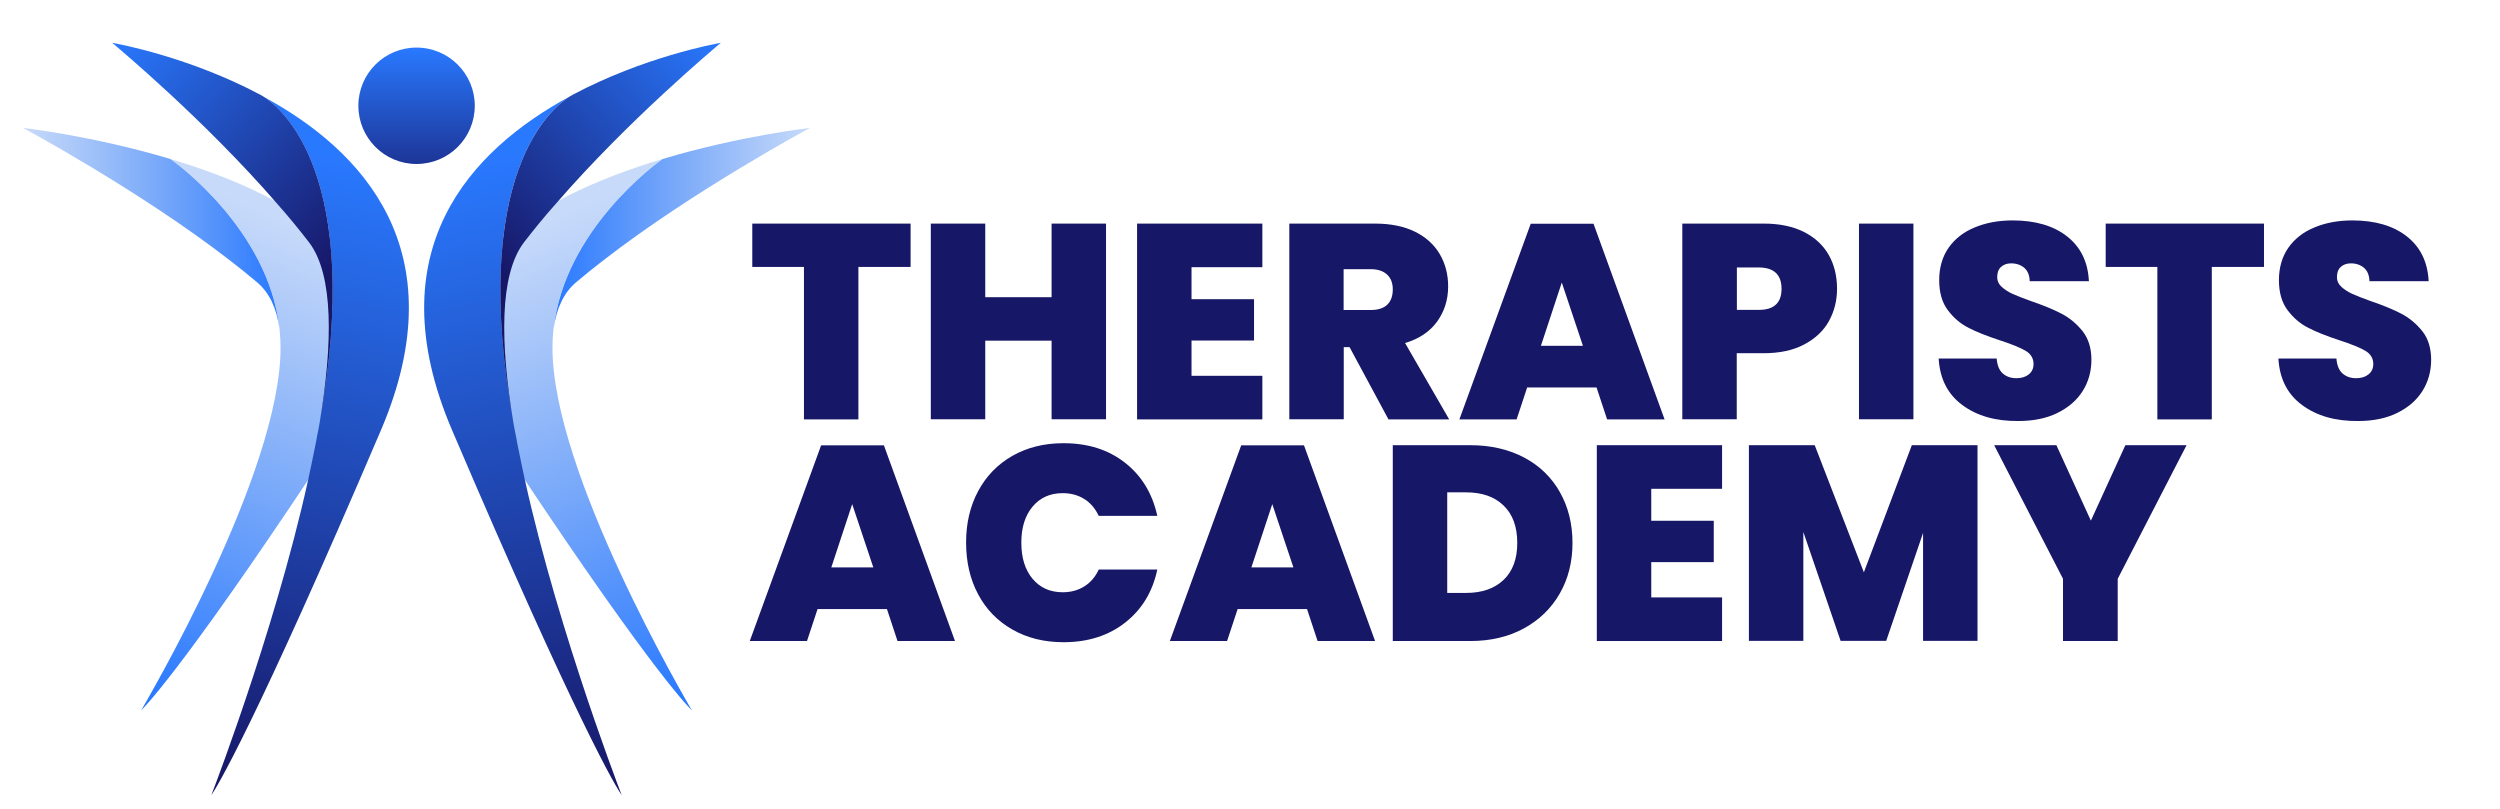
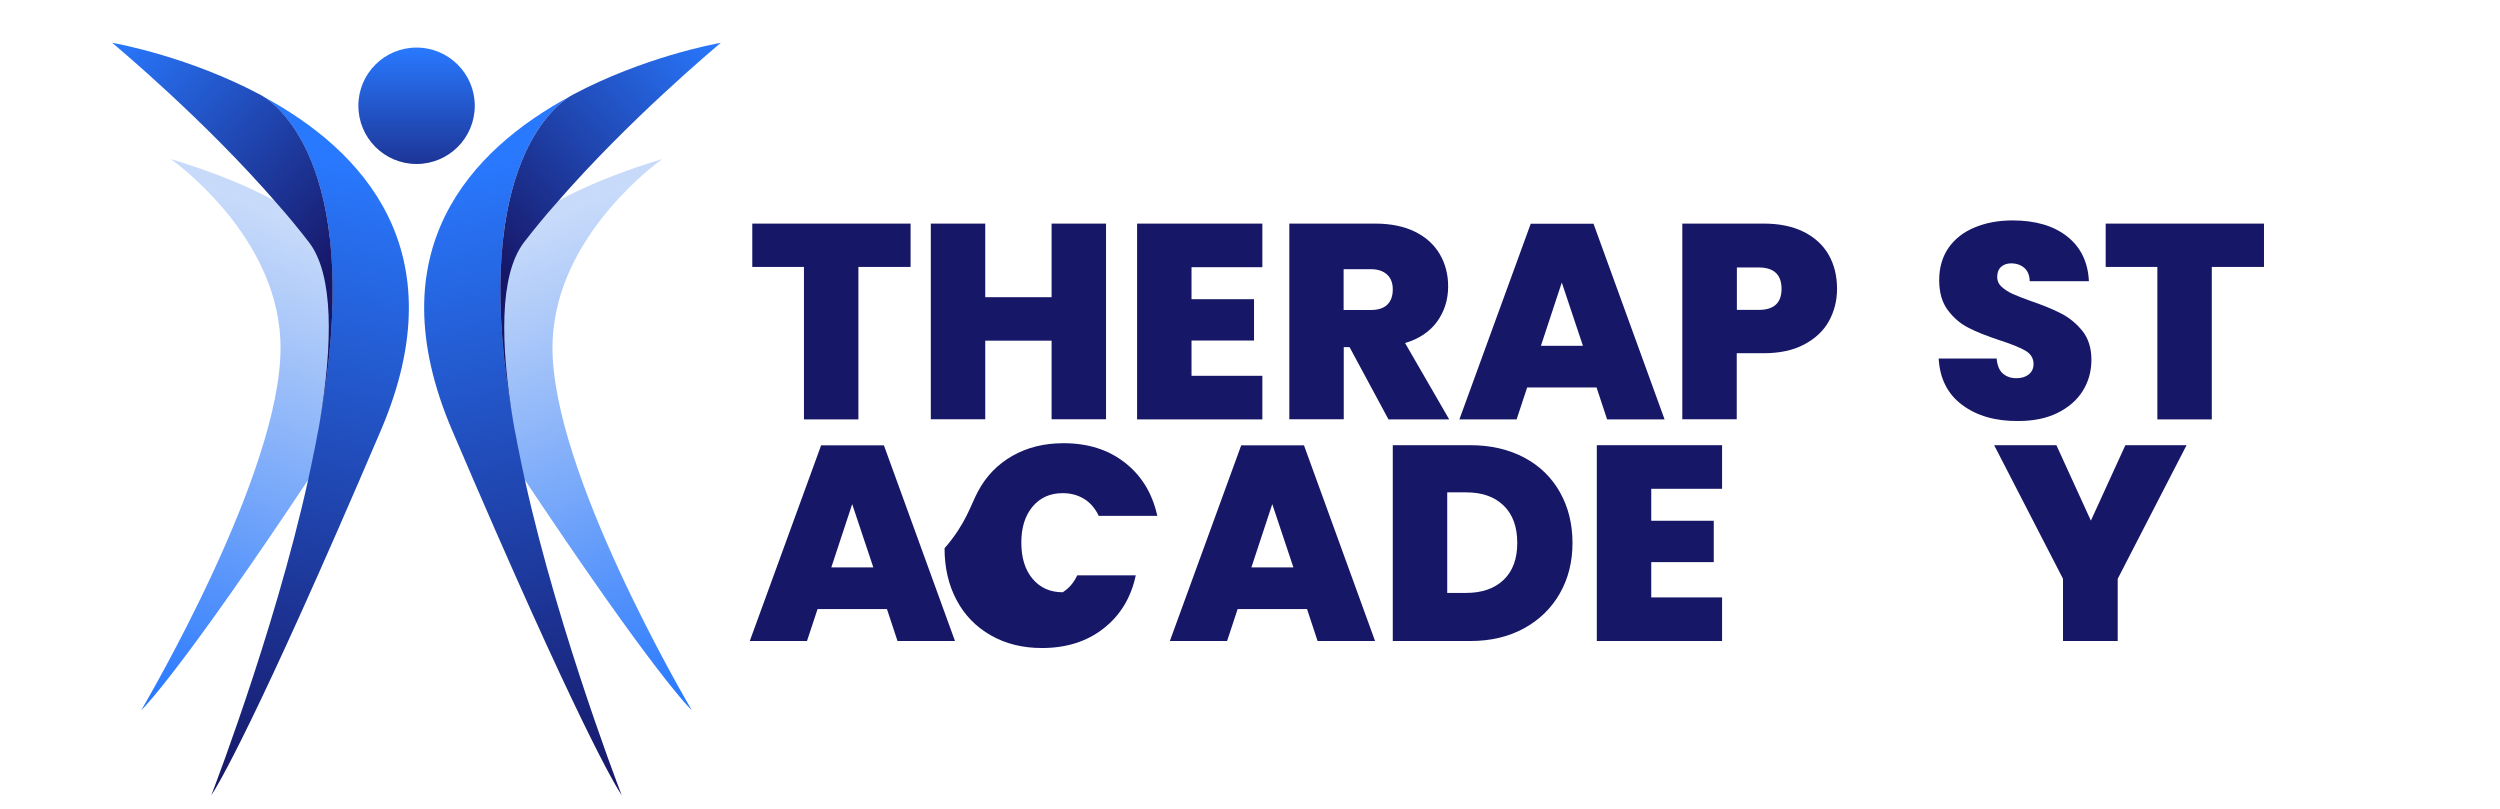
<svg xmlns="http://www.w3.org/2000/svg" version="1.1" id="Layer_1" x="0px" y="0px" viewBox="0 0 1891.9 612" style="enable-background:new 0 0 1891.9 612;" xml:space="preserve">
  <style type="text/css">
	.st0{fill:url(#SVGID_1_);}
	.st1{fill:url(#SVGID_00000010290618499596076500000017430222191019741359_);}
	.st2{fill:url(#SVGID_00000092448047574697016980000006648115631138926759_);}
	.st3{fill:url(#SVGID_00000099660092735684664140000006350312960848803976_);}
	.st4{fill:url(#SVGID_00000057857573116512356200000001221131278753854127_);}
	.st5{fill:url(#SVGID_00000160877931864671980370000016449025500790123934_);}
	.st6{fill:url(#SVGID_00000138567957577241222930000016244920773966221997_);}
	.st7{fill:url(#SVGID_00000085241636358055871940000003701482314472674966_);}
	.st8{fill:url(#SVGID_00000140724109595795296610000017155335748692573590_);}
	.st9{fill:url(#SVGID_00000074435734631146210310000007690342571288744585_);}
	.st10{fill:url(#SVGID_00000124137969126004695320000007824527637813287303_);}
	.st11{fill:url(#SVGID_00000038408938150137974630000010786979855372073137_);}
	.st12{fill:url(#SVGID_00000183229858809716952250000010208418603189509512_);}
	.st13{fill:url(#SVGID_00000146501233183727068300000016231785196152869248_);}
	.st14{fill:url(#SVGID_00000101820320423022481220000014152560075758003133_);}
	.st15{fill:url(#SVGID_00000096751693059096427410000000544573872244216479_);}
	.st16{fill:url(#SVGID_00000008107433472089043800000006836585033228482995_);}
	.st17{fill:url(#SVGID_00000078045094437702325970000002173614271468744623_);}
	.st18{fill:#171768;}
	.st19{fill:#58595B;}
	.st20{fill:#D1D3D4;}
	.st21{fill:#FFFFFF;}
</style>
  <linearGradient id="SVGID_1_" gradientUnits="userSpaceOnUse" x1="315.241" y1="124.188" x2="315.241" y2="36.047">
    <stop offset="0" style="stop-color:#1D3597" />
    <stop offset="1" style="stop-color:#2979FF" />
  </linearGradient>
  <path class="st0" d="M315.2,36c-24.3,0-44,19.7-44,44c0,24.4,19.7,44.1,44,44.1c24.4,0,44.1-19.7,44.1-44.1  C359.3,55.8,339.6,36,315.2,36z" />
  <linearGradient id="SVGID_00000172438545732887371250000010910500627899299465_" gradientUnits="userSpaceOnUse" x1="17.45" y1="172.401" x2="211.357" y2="172.401">
    <stop offset="0" style="stop-color:#4081EE;stop-opacity:0.29" />
    <stop offset="1" style="stop-color:#2979FF" />
  </linearGradient>
-   <path style="fill:url(#SVGID_00000172438545732887371250000010910500627899299465_);" d="M211.4,248c-2.1-14.5-7.4-26.4-16.9-34.4  c-6.6-5.6-13.6-11.2-20.6-16.6C105.3,143.9,17.4,96.8,17.4,96.8s52.7,5.9,111.5,23.5c0,0,0.2,0,0.3,0.2  C133.8,123.7,202.9,174.1,211.4,248z" />
  <linearGradient id="SVGID_00000110435278527616570780000000582778921877559715_" gradientUnits="userSpaceOnUse" x1="75.203" y1="511.489" x2="219.29" y2="166.419">
    <stop offset="0" style="stop-color:#2979FF" />
    <stop offset="1" style="stop-color:#4081EE;stop-opacity:0.29" />
  </linearGradient>
  <path style="fill:url(#SVGID_00000110435278527616570780000000582778921877559715_);" d="M259.3,323.7  C144.8,498.3,110.7,533.8,106.8,537.6c4.1-7.1,105.9-180.2,105.5-274.8c0-4.1-0.2-8.1-0.6-12.1c0-0.9-0.2-1.8-0.3-2.7  c-8.4-74-77.6-124.3-82.1-127.6C224.5,149,334.9,208.4,259.3,323.7z" />
  <linearGradient id="SVGID_00000107590102988536011560000006699400263275858620_" gradientUnits="userSpaceOnUse" x1="263.71" y1="118.615" x2="163.958" y2="595.21">
    <stop offset="0" style="stop-color:#2979FF" />
    <stop offset="1" style="stop-color:#171768" />
  </linearGradient>
  <path style="fill:url(#SVGID_00000107590102988536011560000006699400263275858620_);" d="M288.3,325.5  c-95.7,224-124.6,270.9-128.4,276.3c4.1-10.5,55.1-144.5,77.9-260.7c0.8-3.6,1.5-7.2,2.1-10.8c0.8-3.6,1.4-7.1,2-10.5  c33.8-188.2-29.4-238.4-42.5-246.6C273.7,113.3,346.5,189.3,288.3,325.5z" />
  <linearGradient id="SVGID_00000121260760191664826590000013757885916549237417_" gradientUnits="userSpaceOnUse" x1="66.525" y1="49.368" x2="240.908" y2="214.884">
    <stop offset="0" style="stop-color:#2979FF" />
    <stop offset="1" style="stop-color:#171768" />
  </linearGradient>
  <path style="fill:url(#SVGID_00000121260760191664826590000013757885916549237417_);" d="M241.9,319.8  c9.9-59.5,10.8-111.8-8.1-136.5c-7.7-9.9-15.8-19.9-24.4-29.5C155,91,89.5,36.3,84.9,32.4c4.7,0.8,58.5,10.8,112.1,39.3  c0,0,0.9,0.5,2.4,1.4C212.6,81.4,275.7,131.6,241.9,319.8z" />
  <linearGradient id="SVGID_00000078014127418379331180000014863243731863110835_" gradientUnits="userSpaceOnUse" x1="128.157" y1="172.401" x2="322.065" y2="172.401" gradientTransform="matrix(-1 0 0 1 741.115 0)">
    <stop offset="0" style="stop-color:#4081EE;stop-opacity:0.29" />
    <stop offset="1" style="stop-color:#2979FF" />
  </linearGradient>
-   <path style="fill:url(#SVGID_00000078014127418379331180000014863243731863110835_);" d="M419.1,248c2.1-14.5,7.4-26.4,16.9-34.4  c6.6-5.6,13.6-11.2,20.6-16.6C525.1,143.9,613,96.8,613,96.8s-52.7,5.9-111.5,23.5c0,0-0.2,0-0.3,0.2  C496.6,123.7,427.5,174.1,419.1,248z" />
  <linearGradient id="SVGID_00000047762474797067754220000010838593223891070626_" gradientUnits="userSpaceOnUse" x1="185.91" y1="511.489" x2="329.997" y2="166.419" gradientTransform="matrix(-1 0 0 1 741.115 0)">
    <stop offset="0" style="stop-color:#2979FF" />
    <stop offset="1" style="stop-color:#4081EE;stop-opacity:0.29" />
  </linearGradient>
  <path style="fill:url(#SVGID_00000047762474797067754220000010838593223891070626_);" d="M371.1,323.7  c114.5,174.6,148.6,210.2,152.5,213.9c-4.1-7.1-105.9-180.2-105.5-274.8c0-4.1,0.2-8.1,0.6-12.1c0-0.9,0.2-1.8,0.3-2.7  c8.4-74,77.6-124.3,82.1-127.6C405.9,149,295.5,208.4,371.1,323.7z" />
  <linearGradient id="SVGID_00000012452852434345732170000002056853193616099510_" gradientUnits="userSpaceOnUse" x1="374.418" y1="118.615" x2="274.665" y2="595.21" gradientTransform="matrix(-1 0 0 1 741.115 0)">
    <stop offset="0" style="stop-color:#2979FF" />
    <stop offset="1" style="stop-color:#171768" />
  </linearGradient>
  <path style="fill:url(#SVGID_00000012452852434345732170000002056853193616099510_);" d="M342.1,325.5  c95.7,224,124.6,270.9,128.4,276.3c-4.1-10.5-55.1-144.5-77.9-260.7c-0.8-3.6-1.5-7.2-2.1-10.8c-0.8-3.6-1.4-7.1-2-10.5  C354.7,131.6,417.8,81.4,431,73.1C356.7,113.3,283.9,189.3,342.1,325.5z" />
  <linearGradient id="SVGID_00000068674715520332748770000002312841304437113222_" gradientUnits="userSpaceOnUse" x1="177.233" y1="49.368" x2="351.615" y2="214.884" gradientTransform="matrix(-1 0 0 1 741.115 0)">
    <stop offset="0" style="stop-color:#2979FF" />
    <stop offset="1" style="stop-color:#171768" />
  </linearGradient>
  <path style="fill:url(#SVGID_00000068674715520332748770000002312841304437113222_);" d="M388.5,319.8  c-9.9-59.5-10.8-111.8,8.1-136.5c7.7-9.9,15.8-19.9,24.4-29.5C475.4,91,540.9,36.3,545.5,32.4c-4.7,0.8-58.5,10.8-112.1,39.3  c0,0-0.9,0.5-2.4,1.4C417.8,81.4,354.7,131.6,388.5,319.8z" />
  <g>
    <g>
      <path class="st18" d="M689.1,169.2V202h-39.5v115.4h-41.2V202h-39.1v-32.8H689.1z" />
      <path class="st18" d="M837,169.2v148.1h-41.2v-59.5h-50.2v59.5h-41.2V169.2h41.2v55.7h50.2v-55.7H837z" />
      <path class="st18" d="M901.7,202.2v24.2H949v31.3h-47.3v26.7h53.6v33h-94.8V169.2h94.8v33H901.7z" />
      <path class="st18" d="M1050.7,317.3l-29.4-54.6h-4.4v54.6h-41.2V169.2h64.9c11.9,0,22,2.1,30.3,6.2c8.3,4.1,14.5,9.8,18.7,17    c4.2,7.2,6.3,15.3,6.3,24.3c0,10.1-2.8,18.9-8.3,26.6c-5.5,7.6-13.6,13.1-24.3,16.3l33.4,57.8H1050.7z M1016.8,234.6h20.4    c5.6,0,9.8-1.3,12.6-4c2.8-2.7,4.2-6.5,4.2-11.6c0-4.8-1.4-8.5-4.3-11.2c-2.9-2.7-7-4.1-12.5-4.1h-20.4V234.6z" />
      <path class="st18" d="M1208.2,293.2h-52.5l-8,24.2h-43.3l54-148.1h47.5l53.8,148.1h-43.5L1208.2,293.2z M1197.9,261.7l-16-47.9    l-15.8,47.9H1197.9z" />
      <path class="st18" d="M1384,243.1c-4.1,7.4-10.4,13.2-18.7,17.6c-8.3,4.4-18.5,6.6-30.6,6.6h-20.4v50h-41.2V169.2h61.6    c11.9,0,22,2.1,30.4,6.3c8.3,4.2,14.6,10,18.8,17.4c4.2,7.4,6.3,16,6.3,25.6C1390.2,227.6,1388.1,235.7,1384,243.1z M1348.2,218.6    c0-10.8-5.8-16.2-17.4-16.2h-16.4v32.1h16.4C1342.4,234.6,1348.2,229.2,1348.2,218.6z" />
-       <path class="st18" d="M1448,169.2v148.1h-41.2V169.2H1448z" />
      <path class="st18" d="M1485,306.5c-11.1-8.2-17-19.9-17.9-35.2h43.9c0.4,5.2,2,9,4.6,11.3c2.7,2.4,6.1,3.6,10.3,3.6    c3.8,0,6.9-0.9,9.3-2.8c2.4-1.9,3.7-4.5,3.7-7.9c0-4.3-2-7.7-6.1-10.1c-4.1-2.4-10.6-5-19.8-8c-9.7-3.2-17.5-6.3-23.4-9.4    c-6-3-11.1-7.4-15.5-13.2c-4.4-5.8-6.6-13.4-6.6-22.8c0-9.5,2.4-17.7,7.1-24.5c4.8-6.8,11.3-11.9,19.8-15.4    c8.4-3.5,17.9-5.3,28.6-5.3c17.2,0,31,4,41.3,12.1c10.3,8.1,15.8,19.4,16.5,33.9H1536c-0.1-4.5-1.5-7.8-4.1-10.1    c-2.6-2.2-5.9-3.4-10-3.4c-3.1,0-5.6,0.9-7.6,2.7c-2,1.8-2.9,4.4-2.9,7.8c0,2.8,1.1,5.2,3.3,7.2c2.2,2,4.9,3.8,8.1,5.3    c3.2,1.5,8,3.3,14.3,5.6c9.4,3.2,17.1,6.4,23.2,9.6c6.1,3.2,11.3,7.6,15.8,13.2c4.4,5.7,6.6,12.9,6.6,21.5    c0,8.8-2.2,16.7-6.6,23.7c-4.4,7-10.8,12.5-19.1,16.6c-8.3,4.1-18.2,6.1-29.5,6.1C1510.2,318.8,1496,314.7,1485,306.5z" />
      <path class="st18" d="M1713.3,169.2V202h-39.5v115.4h-41.2V202h-39.1v-32.8H1713.3z" />
-       <path class="st18" d="M1742.1,306.5c-11.1-8.2-17-19.9-17.9-35.2h43.9c0.4,5.2,2,9,4.6,11.3c2.7,2.4,6.1,3.6,10.3,3.6    c3.8,0,6.9-0.9,9.3-2.8c2.4-1.9,3.7-4.5,3.7-7.9c0-4.3-2-7.7-6.1-10.1c-4.1-2.4-10.6-5-19.8-8c-9.7-3.2-17.5-6.3-23.4-9.4    c-6-3-11.1-7.4-15.5-13.2c-4.4-5.8-6.6-13.4-6.6-22.8c0-9.5,2.4-17.7,7.1-24.5c4.8-6.8,11.3-11.9,19.8-15.4    c8.4-3.5,17.9-5.3,28.6-5.3c17.2,0,31,4,41.3,12.1c10.3,8.1,15.8,19.4,16.5,33.9h-44.8c-0.1-4.5-1.5-7.8-4.1-10.1    c-2.6-2.2-5.9-3.4-10-3.4c-3.1,0-5.6,0.9-7.6,2.7c-2,1.8-2.9,4.4-2.9,7.8c0,2.8,1.1,5.2,3.3,7.2c2.2,2,4.9,3.8,8.1,5.3    c3.2,1.5,8,3.3,14.3,5.6c9.4,3.2,17.1,6.4,23.2,9.6c6.1,3.2,11.3,7.6,15.8,13.2c4.4,5.7,6.6,12.9,6.6,21.5    c0,8.8-2.2,16.7-6.6,23.7c-4.4,7-10.8,12.5-19.1,16.6c-8.3,4.1-18.2,6.1-29.5,6.1C1767.3,318.8,1753.2,314.7,1742.1,306.5z" />
      <path class="st18" d="M671.2,460.9h-52.5l-8,24.2h-43.3l54-148.1h47.5l53.8,148.1h-43.5L671.2,460.9z M660.9,429.4l-16-47.9    l-15.8,47.9H660.9z" />
-       <path class="st18" d="M740.2,371.7c6.1-11.4,14.7-20.3,25.9-26.7c11.2-6.4,24.1-9.6,38.7-9.6c18.5,0,34,4.9,46.6,14.8    c12.6,9.9,20.7,23.3,24.4,40.2h-44.3c-2.7-5.6-6.3-9.9-11-12.8c-4.7-2.9-10.1-4.4-16.3-4.4c-9.5,0-17.1,3.4-22.8,10.2    c-5.7,6.8-8.5,15.9-8.5,27.2c0,11.5,2.8,20.6,8.5,27.4c5.7,6.8,13.3,10.2,22.8,10.2c6.2,0,11.6-1.5,16.3-4.4    c4.7-2.9,8.4-7.2,11-12.8h44.3c-3.6,17-11.8,30.4-24.4,40.2c-12.6,9.9-28.2,14.8-46.6,14.8c-14.6,0-27.5-3.2-38.7-9.6    c-11.2-6.4-19.9-15.3-25.9-26.7c-6.1-11.4-9.1-24.5-9.1-39.2C731.1,396.1,734.1,383.1,740.2,371.7z" />
+       <path class="st18" d="M740.2,371.7c6.1-11.4,14.7-20.3,25.9-26.7c11.2-6.4,24.1-9.6,38.7-9.6c18.5,0,34,4.9,46.6,14.8    c12.6,9.9,20.7,23.3,24.4,40.2h-44.3c-2.7-5.6-6.3-9.9-11-12.8c-4.7-2.9-10.1-4.4-16.3-4.4c-9.5,0-17.1,3.4-22.8,10.2    c-5.7,6.8-8.5,15.9-8.5,27.2c0,11.5,2.8,20.6,8.5,27.4c5.7,6.8,13.3,10.2,22.8,10.2c4.7-2.9,8.4-7.2,11-12.8h44.3c-3.6,17-11.8,30.4-24.4,40.2c-12.6,9.9-28.2,14.8-46.6,14.8c-14.6,0-27.5-3.2-38.7-9.6    c-11.2-6.4-19.9-15.3-25.9-26.7c-6.1-11.4-9.1-24.5-9.1-39.2C731.1,396.1,734.1,383.1,740.2,371.7z" />
      <path class="st18" d="M989.1,460.9h-52.5l-8,24.2h-43.3l54-148.1h47.5l53.8,148.1h-43.5L989.1,460.9z M978.8,429.4l-16-47.9    l-15.8,47.9H978.8z" />
      <path class="st18" d="M1153.5,346.3c11.7,6.2,20.7,15,27,26.2c6.3,11.2,9.5,24,9.5,38.4c0,14.3-3.2,27-9.6,38.2    c-6.4,11.2-15.4,20-27.1,26.4c-11.7,6.4-25.2,9.6-40.7,9.6H1054V336.9h58.6C1128.2,336.9,1141.8,340.1,1153.5,346.3z     M1137.9,438.8c6.9-6.6,10.3-15.9,10.3-27.9c0-12.2-3.4-21.6-10.3-28.3c-6.9-6.7-16.3-10-28.4-10h-14.3v76.1h14.3    C1121.5,448.7,1131,445.4,1137.9,438.8z" />
      <path class="st18" d="M1249.6,369.9v24.2h47.3v31.3h-47.3v26.7h53.6v33h-94.8V336.9h94.8v33H1249.6z" />
-       <path class="st18" d="M1496.5,336.9v148.1h-41.2v-81.7l-27.9,81.7h-34.5l-28.2-82.4v82.4h-41.2V336.9h49.8l37.2,96.2l36.3-96.2    H1496.5z" />
      <path class="st18" d="M1654.7,336.9L1602.6,438v47.1h-41.4V438l-52.1-101.1h47.1l26.1,57.1l26.1-57.1H1654.7z" />
    </g>
  </g>
</svg>